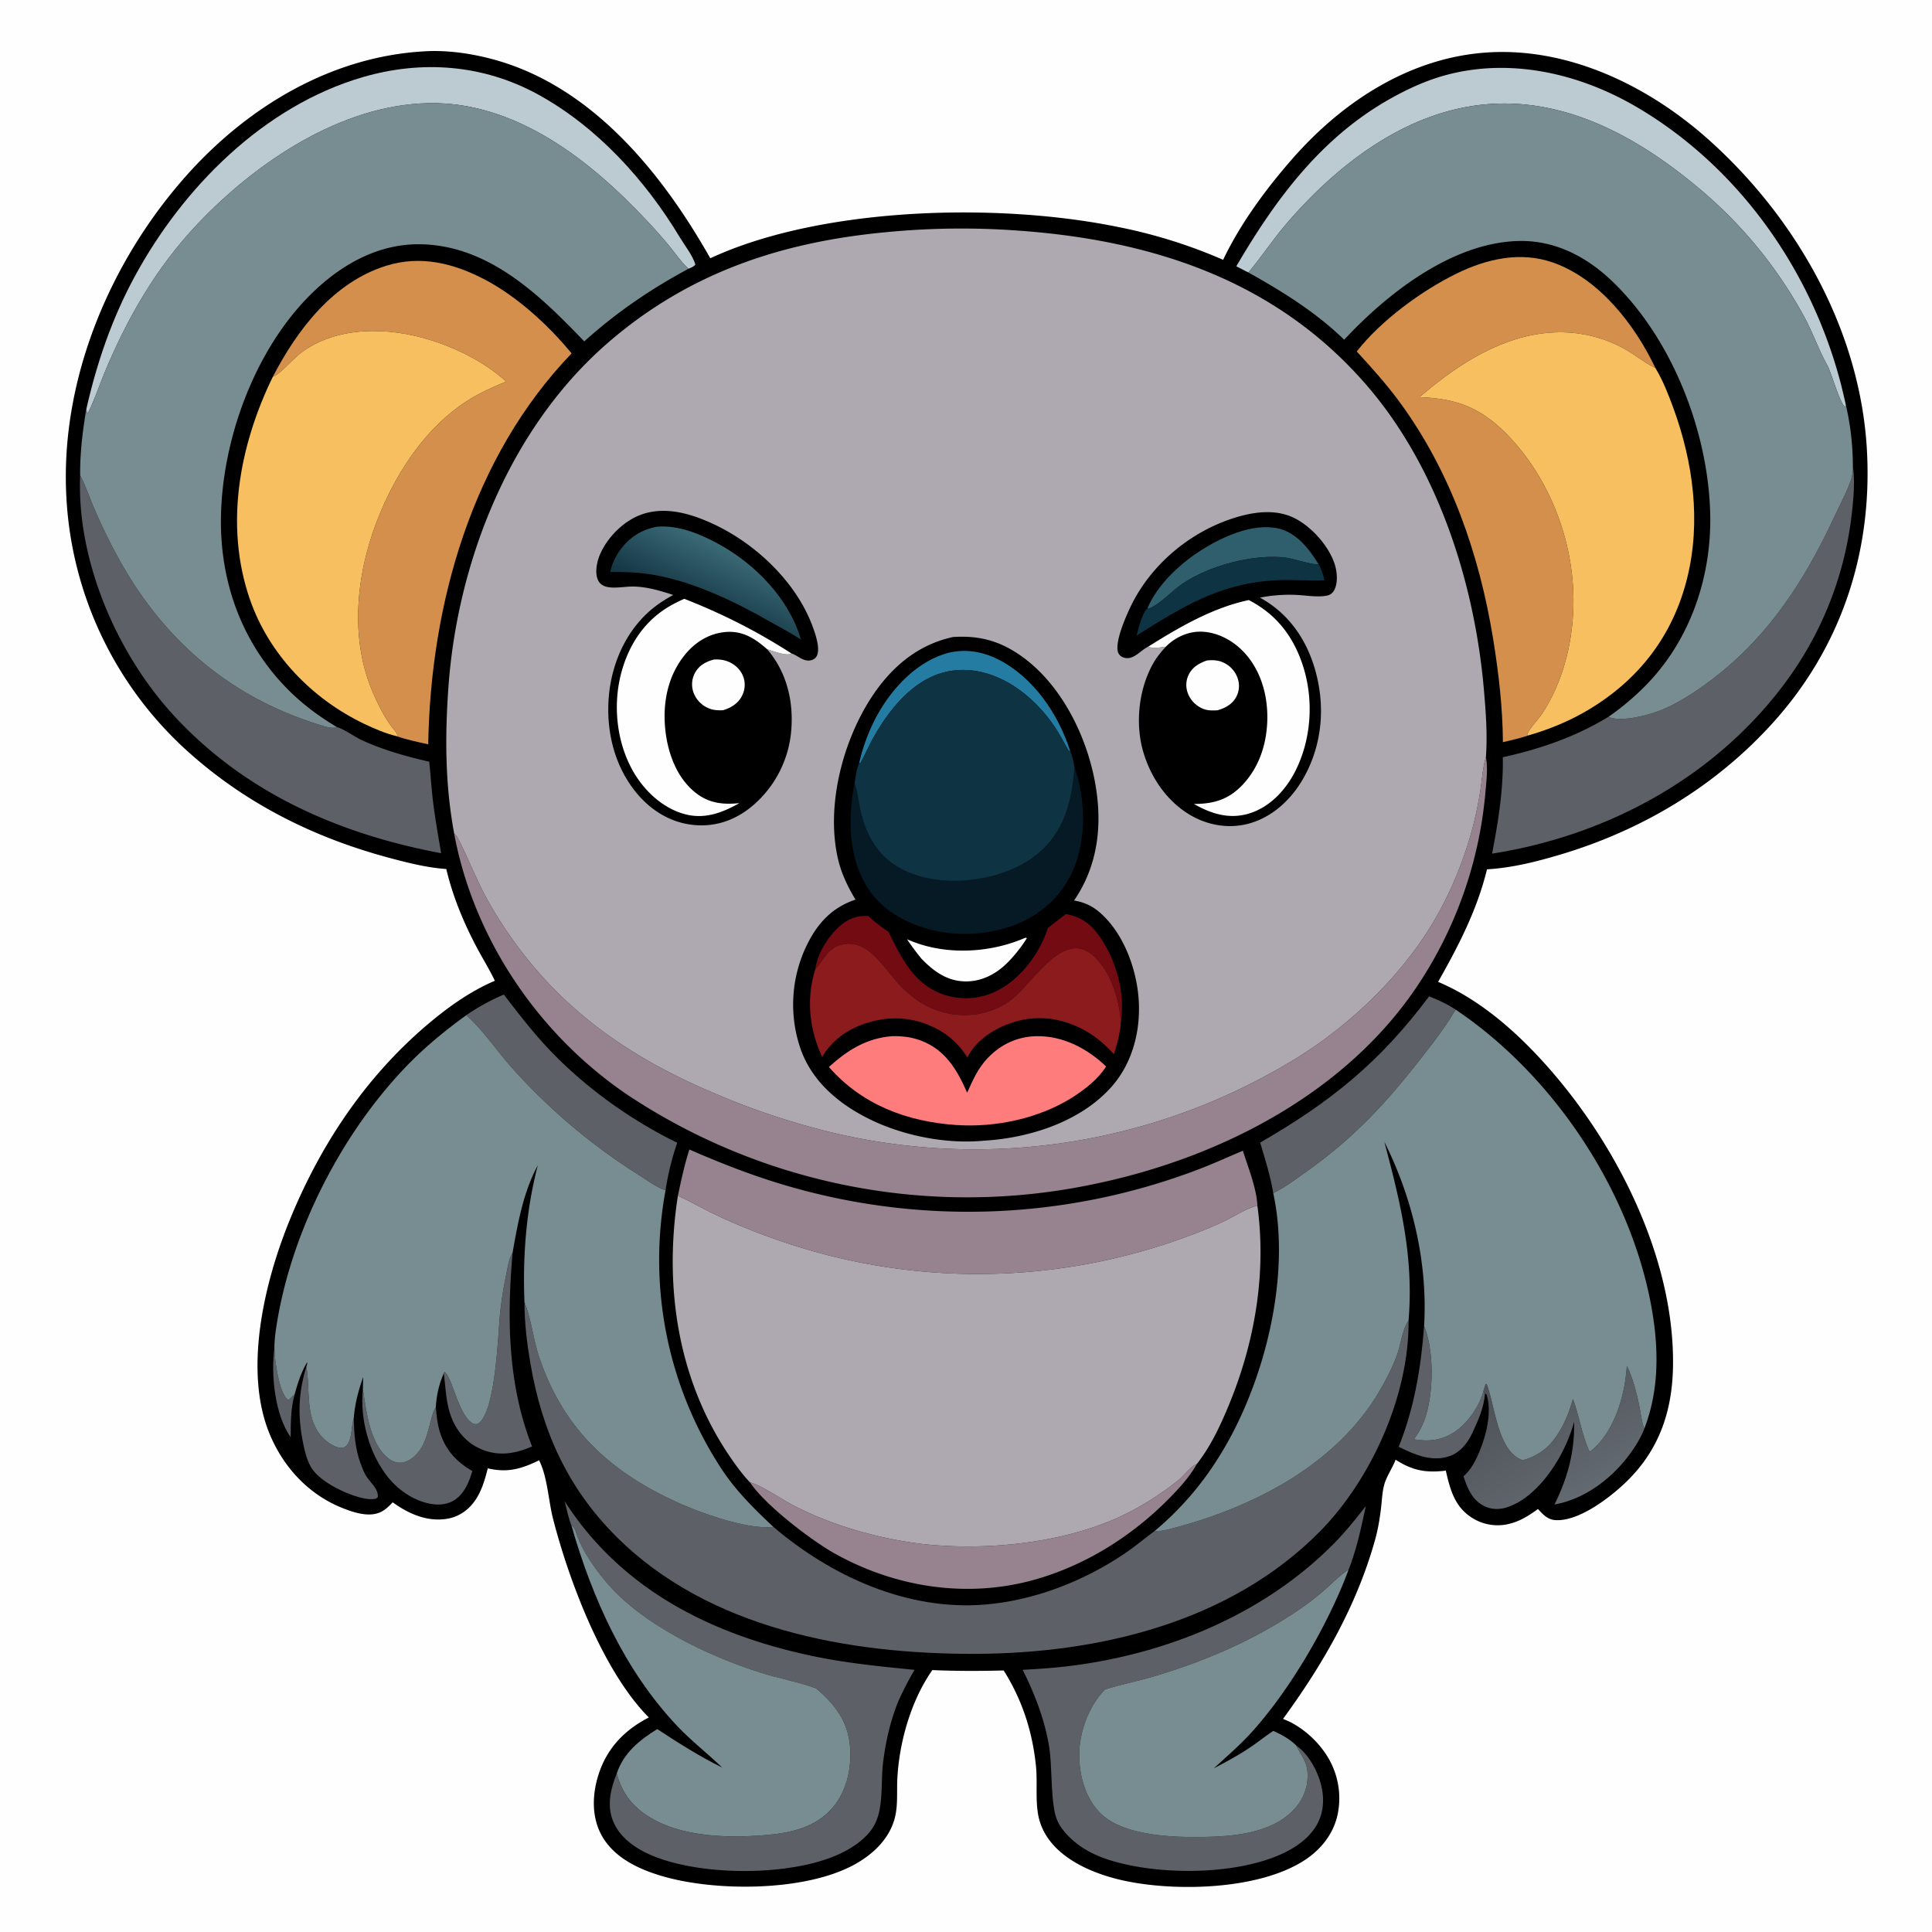
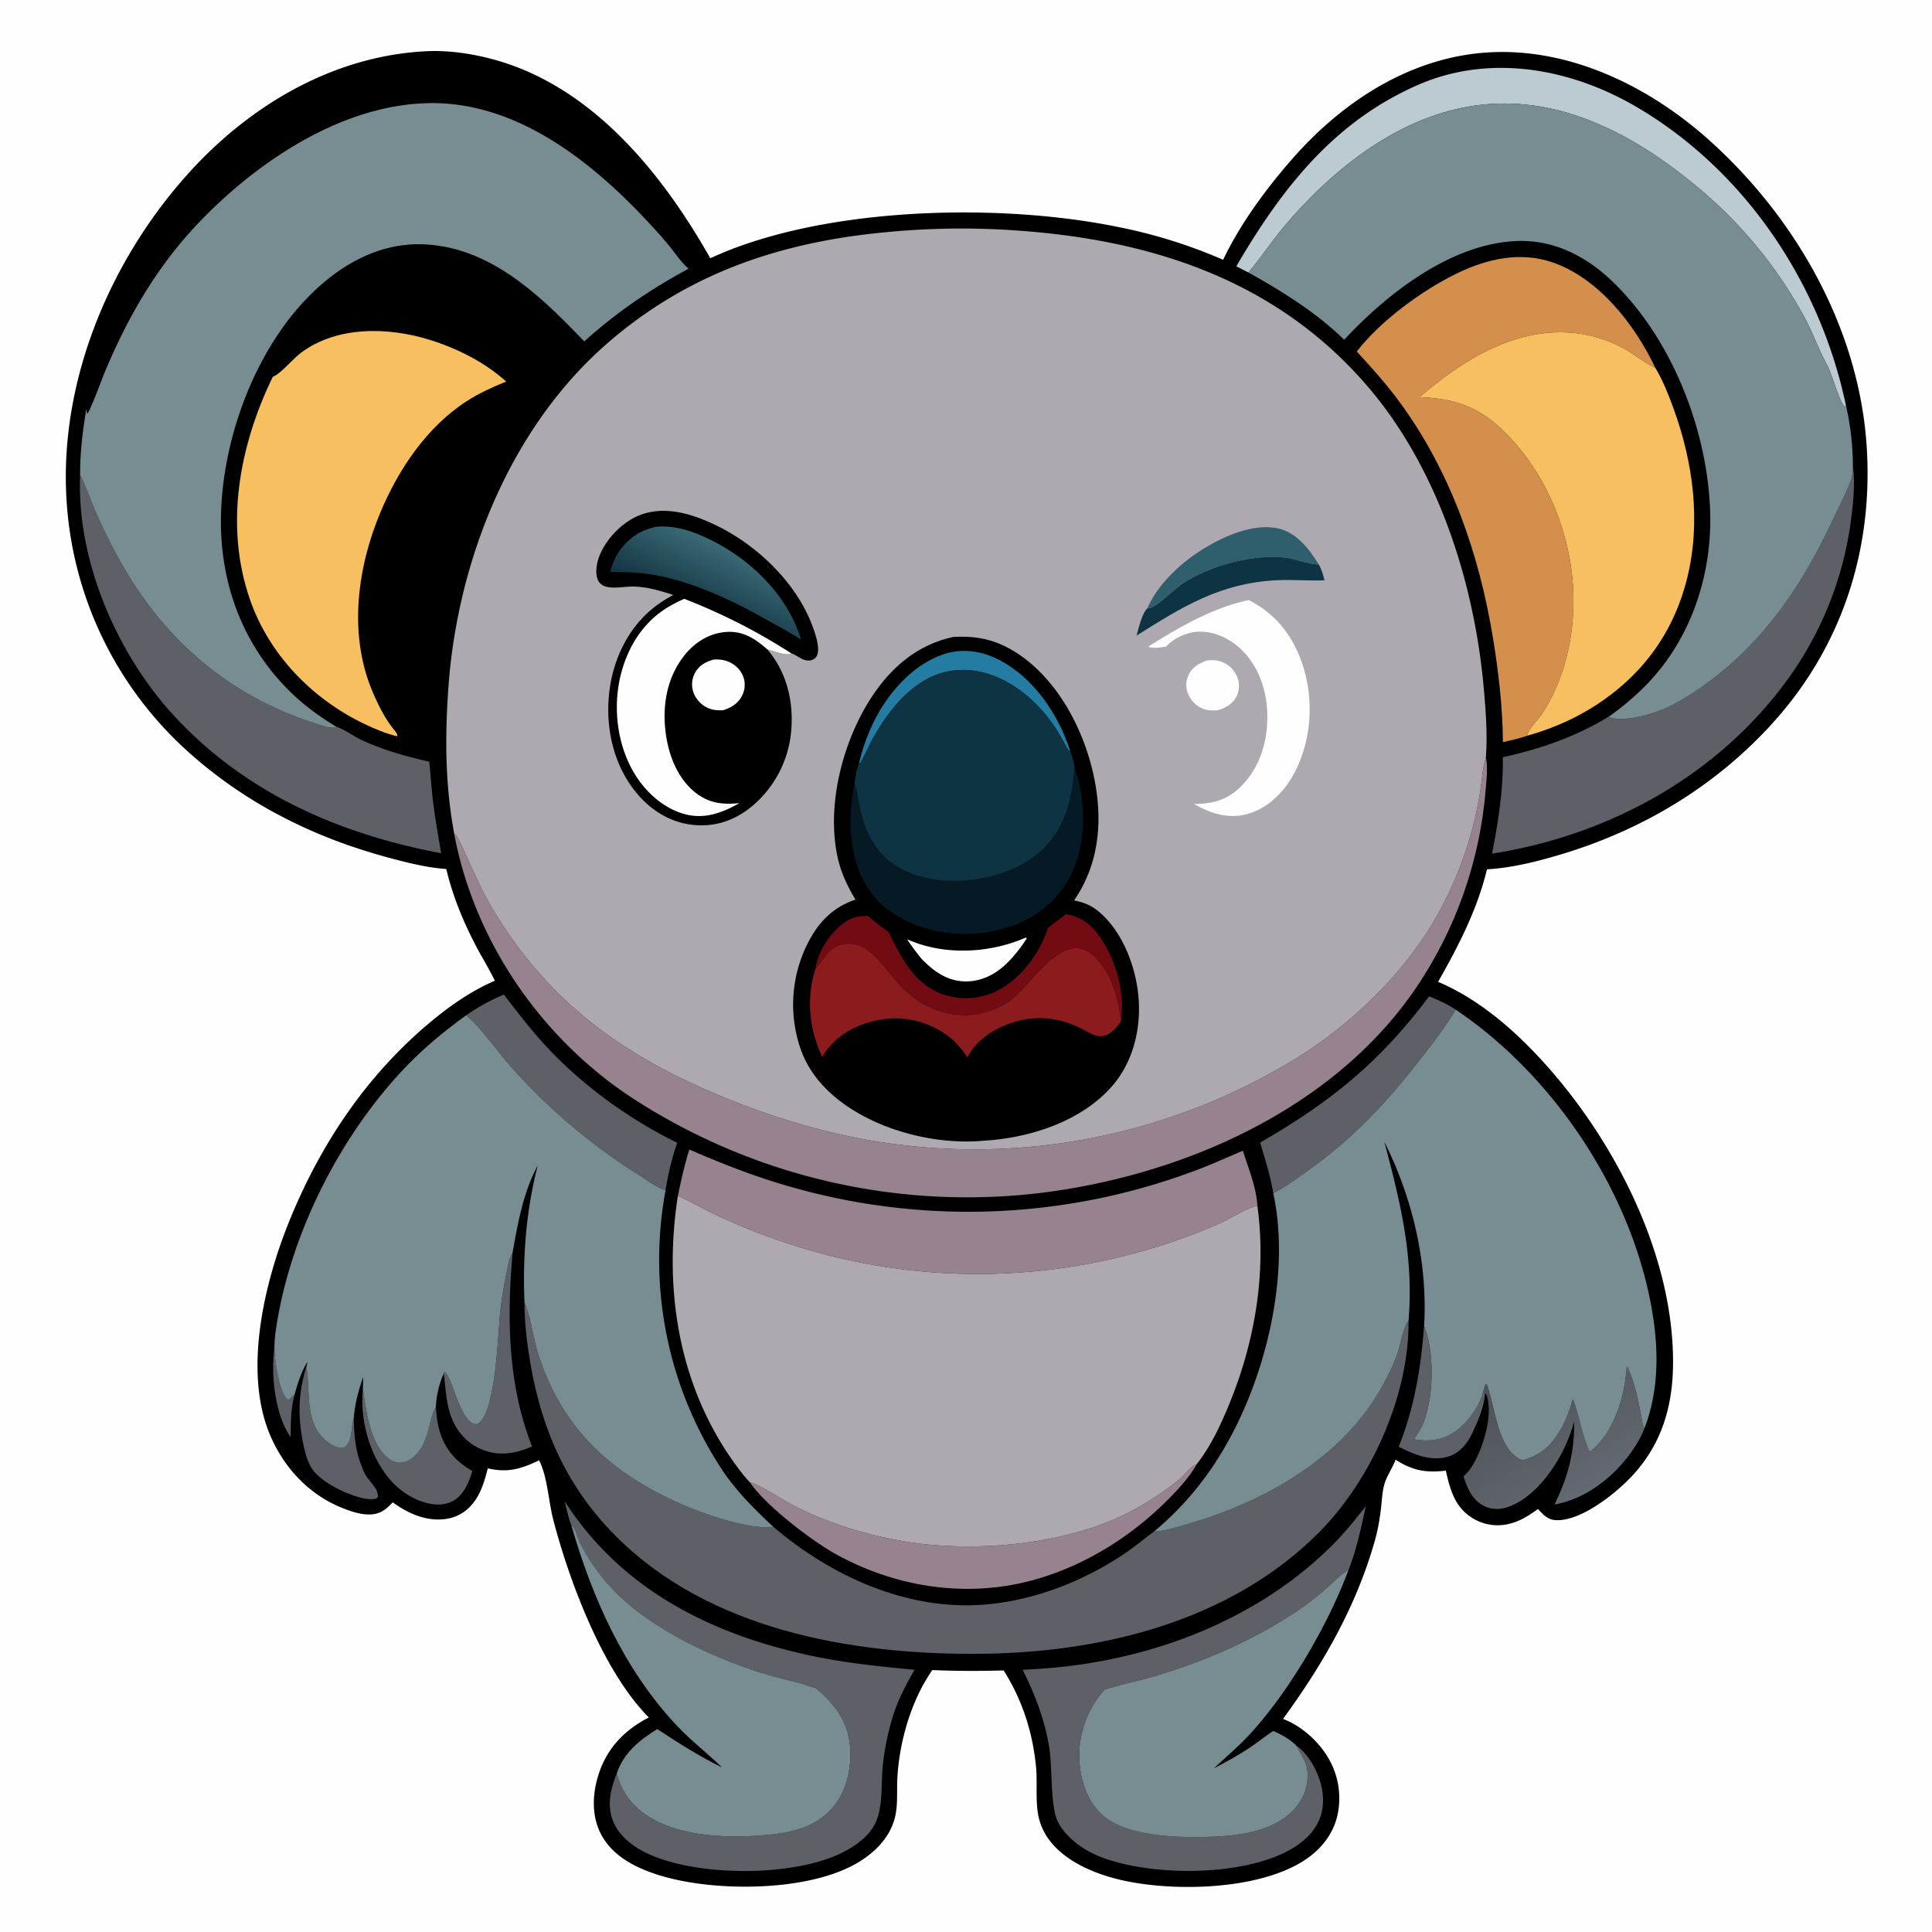
<svg xmlns="http://www.w3.org/2000/svg" version="1.1" style="display: block;" viewBox="0 0 2048 2048" width="1024" height="1024">
  <defs>
    <linearGradient id="Gradient1" gradientUnits="userSpaceOnUse" x1="1610.6" y1="1465.72" x2="1680.58" y2="1580.42">
      <stop class="stop0" offset="0" stop-opacity="1" stop-color="rgb(79,82,89)" />
      <stop class="stop1" offset="1" stop-opacity="1" stop-color="rgb(99,105,112)" />
    </linearGradient>
    <linearGradient id="Gradient2" gradientUnits="userSpaceOnUse" x1="741.301" y1="648.421" x2="772.64" y2="583.302">
      <stop class="stop0" offset="0" stop-opacity="1" stop-color="rgb(20,53,68)" />
      <stop class="stop1" offset="1" stop-opacity="1" stop-color="rgb(58,105,117)" />
    </linearGradient>
  </defs>
  <path transform="translate(0,0)" fill="rgb(254,254,254)" d="M 0 0 L 2048 0 L 2048 2048 L 0 2048 L 0 0 z" />
  <path transform="translate(0,0)" fill="rgb(0,0,0)" d="M 449.573 54.428 C 474.151 52.889 500.119 56.7 523.787 63.206 C 627.959 91.845 701.959 183.637 752.931 273.752 A 425.348 425.348 0 0 1 769.076 266.748 C 886.573 219.093 1062.48 215.415 1185.36 240.634 A 540.91 540.91 0 0 1 1296.56 275.412 C 1314.85 236.996 1342.41 199.689 1370.42 167.806 C 1423.62 107.261 1495.48 60.474 1577.78 55.547 C 1663.78 50.399 1747.41 91.273 1810.37 147.312 C 1903.94 230.593 1971.84 349.96 1978.99 476.727 C 1985.05 584.015 1952.39 685.03 1879.97 765.504 C 1818.71 833.569 1740.16 880.455 1652.54 906.333 C 1627.82 913.633 1602.07 920.065 1576.27 921.503 C 1565.96 964.22 1545.97 1002.91 1524.44 1040.81 C 1562.13 1056.66 1596.05 1084.12 1624.37 1113.35 C 1706.71 1198.34 1775.49 1327.83 1773.45 1448.62 C 1772.64 1496.78 1758.34 1537.9 1723.12 1571.58 C 1706.37 1587.61 1673.71 1612.8 1648.98 1611.4 C 1640.49 1610.92 1635.69 1605.45 1630.3 1599.62 C 1620.69 1606.61 1611.17 1612.69 1599.45 1615.43 A 50.54 50.54 0 0 1 1560.28 1608.85 C 1541.95 1597.19 1537.06 1578.64 1532.64 1558.93 C 1511.66 1561.46 1497.46 1558.97 1479.39 1547.35 C 1476.02 1556.41 1469.87 1564.64 1467.34 1573.86 C 1465.24 1581.49 1464.94 1590.07 1464.03 1597.93 C 1462.7 1609.44 1460.77 1621.08 1457.65 1632.25 C 1438.16 1701.99 1402.65 1763.85 1360.1 1822.04 L 1368.05 1825.59 A 102.602 102.602 0 0 1 1405.86 1859.98 A 84.266 84.266 0 0 1 1417.93 1923.48 C 1413.42 1944.37 1400.01 1960.9 1382.26 1972.31 C 1333.84 2003.46 1245.09 2005.55 1189.98 1993.24 C 1153.06 1985 1107.21 1964.56 1100.29 1922.54 C 1097.58 1906.06 1099.86 1888.64 1098.14 1871.88 C 1094.38 1835.3 1083.55 1801.88 1063.93 1770.75 C 1038.6 1771.41 1013.67 1771.47 988.339 1770.35 C 965.808 1802.36 953.151 1846.81 951.21 1885.55 C 950.487 1899.98 952.14 1914.95 948.023 1928.97 C 941.642 1950.69 924.155 1966.62 904.745 1977.05 C 852.185 2005.3 756.683 2005.48 699.785 1988.12 C 675.096 1980.58 649.666 1968.26 637.156 1944.43 C 627.012 1925.1 627.881 1901.98 634.306 1881.59 C 643.191 1853.4 661.849 1833.91 687.775 1820.6 C 639.248 1771.73 603.276 1676.02 586.326 1610.28 C 581.33 1590.91 580.382 1565.37 571.45 1547.99 C 552.5 1557.13 538.113 1561.44 517.069 1556.5 C 513.97 1568.6 510.658 1580.51 503.411 1590.86 C 496.233 1601.12 485.967 1608.1 473.506 1610.04 C 452.403 1613.32 432.973 1604.58 416.29 1592.51 C 412.288 1596.75 408.415 1600.67 402.994 1603.1 C 390.693 1608.6 374.424 1603.17 362.582 1598.4 C 327.455 1584.28 301.054 1555.97 286.358 1521.37 C 257.887 1454.35 279.766 1361.27 306.033 1295.98 C 338.483 1215.34 386.577 1142.48 453.188 1086.03 C 474.75 1067.76 498.474 1050.77 524.58 1039.65 C 518.679 1027.29 511.299 1015.54 504.905 1003.41 C 491.322 977.645 479.74 949.59 473.081 921.181 C 452.598 919.865 430.633 914.219 410.84 908.863 C 333.266 887.871 262.287 852.681 201.957 799.148 A 390.321 390.321 0 0 1 70.405 527.866 C 63.316 403.65 116.041 277.41 198.114 185.544 C 262.913 113.012 350.985 60.069 449.573 54.428 z" />
  <path transform="translate(0,0)" fill="rgb(93,96,103)" d="M 308.114 1523.41 C 291.459 1500.33 287.003 1456.92 290.877 1429.49 C 291.053 1441.32 295.681 1475.21 304.206 1482.86 C 304.681 1483.29 305.314 1483.5 305.868 1483.82 C 308.59 1482.22 309.166 1480.28 312.178 1478.64 C 308.116 1493.67 308.226 1507.97 308.114 1523.41 z" />
  <path transform="translate(0,0)" fill="rgb(93,96,103)" d="M 1509.59 1405.83 C 1520.89 1433.11 1519.92 1481.75 1508.5 1508.98 C 1505.99 1514.95 1502.5 1520.25 1498.93 1525.63 C 1514.68 1528.64 1529.59 1526.59 1542.89 1517.24 C 1556.16 1507.92 1568.32 1490.62 1572.39 1474.91 L 1574.07 1477.33 C 1573.42 1491.18 1566.5 1506.83 1560.64 1519.22 C 1555.55 1530 1547.84 1539.75 1536.19 1543.69 C 1517.69 1549.95 1499.05 1541.87 1482.71 1533.65 C 1499.12 1492.77 1506.39 1449.55 1509.59 1405.83 z" />
  <path transform="translate(0,0)" fill="rgb(93,96,103)" d="M 374.971 1503.66 C 375.416 1519.61 376.443 1535.53 381.998 1550.63 C 383.575 1554.93 385.28 1559.6 387.526 1563.59 C 391.829 1571.23 401.139 1577.53 400.583 1586.99 L 398.608 1588.65 C 392.587 1589.89 386.364 1588.77 380.501 1587.13 C 364.242 1582.58 337.655 1569.87 329.235 1554.49 C 324.809 1546.4 322.644 1536.78 320.917 1527.8 C 315.511 1499.66 316.421 1476.15 324.724 1448.8 C 324.781 1449.1 324.843 1449.41 324.896 1449.71 C 329.335 1475.53 322.001 1509.53 347.412 1528.6 C 351.247 1531.47 357.612 1535.29 362.636 1534.69 C 365.328 1534.37 367.09 1533.02 368.566 1530.84 C 373.297 1523.83 372.307 1511.81 374.971 1503.66 z" />
  <path transform="translate(0,0)" fill="rgb(93,96,103)" d="M 500.705 1559.32 C 497.661 1569.73 493.361 1580.73 484.836 1587.89 C 477.877 1593.73 469.175 1595.6 460.268 1594.66 C 441.186 1592.63 423.154 1580.69 411.34 1565.99 C 391.406 1541.18 381.282 1504.19 384.699 1472.68 C 388.312 1495.96 392.081 1531.69 412.885 1546.82 C 417.119 1549.9 422.058 1551.24 427.232 1550.2 C 435.565 1548.53 442.559 1541.45 446.832 1534.45 C 454.514 1521.85 456.605 1499.71 461.988 1491.75 C 462.738 1500.15 463.533 1508.46 465.86 1516.6 C 471.388 1535.94 483.382 1549.55 500.705 1559.32 z" />
  <path transform="translate(0,0)" fill="rgb(93,96,103)" d="M 543.359 1327.95 C 537.298 1397.14 538.188 1467.77 564.009 1533.33 C 546.538 1540.81 529.766 1543.94 511.512 1536.79 C 496.461 1530.89 485.45 1519.09 479.276 1504.35 C 472.586 1488.38 472.754 1472.62 470.373 1455.9 C 470.45 1455.29 470.926 1454.8 471.237 1454.27 C 479.076 1459.51 485.499 1497.42 499.524 1507.9 C 501.666 1509.5 503.456 1509.82 506.098 1509.53 C 525.476 1499.36 527.833 1414.36 530.086 1392.34 A 411.434 411.434 0 0 1 536.887 1349.79 C 538.393 1342.55 539.427 1334.31 543.359 1327.95 z" />
  <path transform="translate(0,0)" fill="url(#Gradient1)" d="M 1724.56 1447.9 C 1731.54 1462.29 1735.27 1478.17 1738.4 1493.79 C 1739.73 1500.47 1740.37 1508.23 1743.02 1514.47 C 1739.85 1522.78 1735.21 1530.73 1730.12 1538 C 1710.76 1565.66 1681.46 1588.83 1647.81 1594.84 C 1661.82 1566.42 1669.35 1538.96 1668.6 1507.06 C 1666.2 1516.28 1662.66 1525.42 1658.62 1534.04 C 1647.02 1558.76 1625.09 1588.51 1598.08 1597.61 C 1589.74 1600.43 1580.99 1600.39 1573.06 1596.35 C 1560.48 1589.94 1555.47 1577.52 1551.37 1564.9 C 1557.29 1559.81 1561.12 1553.75 1564.56 1546.84 C 1573.86 1528.15 1582.59 1498.63 1575.66 1477.98 L 1574.07 1477.33 L 1572.39 1474.91 L 1574.7 1467.42 L 1575.8 1466.9 C 1584.75 1489.69 1587.32 1536.36 1612.09 1547.06 A 82.112 82.112 0 0 0 1614.08 1547.88 C 1633.07 1542.75 1644.42 1532.4 1654.14 1515.61 C 1660.14 1505.25 1664.14 1494.4 1667.36 1482.91 C 1674.21 1501.3 1676.81 1521.31 1685.09 1539.1 C 1707.86 1521.96 1719.4 1488.71 1723.11 1461.51 A 342.914 342.914 0 0 0 1724.56 1447.9 z" />
  <path transform="translate(0,0)" fill="rgb(93,96,103)" d="M 1514.93 1056.16 C 1524.81 1060.17 1534.13 1064.29 1543 1070.23 C 1531.79 1089.37 1517.75 1107.31 1504.07 1124.73 C 1466.34 1172.81 1433.14 1207.81 1383.07 1243.29 C 1372.43 1250.83 1361.41 1259.01 1349.68 1264.74 C 1346.77 1246.53 1341.02 1228.83 1335.83 1211.17 C 1410.9 1167.95 1463 1125.63 1514.93 1056.16 z" />
  <path transform="translate(0,0)" fill="rgb(93,96,103)" d="M 494.216 1076.23 A 217.006 217.006 0 0 1 534.12 1054.29 C 548.7 1073.26 563.167 1092.17 579.479 1109.71 C 617.789 1150.89 667.385 1186.75 717.9 1211.37 A 281.355 281.355 0 0 0 705.521 1261.77 C 696.319 1258.84 686.206 1251.23 678.021 1246.06 A 630.874 630.874 0 0 1 542.934 1132.21 C 527.963 1115.59 510.325 1089.73 494.216 1076.23 z" />
  <path transform="translate(0,0)" fill="rgb(151,130,144)" d="M 795.046 1571.35 C 806.784 1574.35 829.25 1589.73 841.456 1596.04 A 372.272 372.272 0 0 0 907.068 1622.01 A 430.657 430.657 0 0 0 975.606 1636.43 C 1047.84 1644.88 1138.45 1635.33 1202.91 1599.87 A 327.005 327.005 0 0 0 1248.69 1569.47 C 1254.51 1564.82 1260.95 1555.78 1267.24 1552.59 C 1267.72 1552.35 1268.2 1552.14 1268.68 1551.91 C 1261.4 1565.04 1250.54 1576.98 1240.06 1587.67 C 1200.87 1627.67 1151.83 1658.77 1097.86 1674.2 C 1025.99 1694.74 949.444 1682.95 884.665 1646.69 C 860.035 1632.9 810.869 1595.38 795.046 1571.35 z" />
  <path transform="translate(0,0)" fill="rgb(188,202,209)" d="M 1310.53 282.302 C 1351.98 211.357 1400.27 146.097 1473.17 104.977 C 1492.48 94.084 1512.82 84.78 1534.32 79.162 C 1603.26 61.152 1675.82 78.484 1736.11 114.118 C 1844.1 177.94 1920.95 287.798 1951.83 408.6 A 734.538 734.538 0 0 1 1956.65 429.228 C 1956.53 430.42 1956.7 429.709 1955.79 431.246 C 1950.1 427.445 1941.56 395.393 1936.92 387.077 C 1928.09 371.237 1922.06 353.708 1913.5 337.625 A 469.353 469.353 0 0 0 1801.31 199.895 C 1737.78 146.477 1660.55 102.837 1574.61 110.644 C 1490.04 118.326 1417.54 174.536 1363.97 236.826 C 1349.85 253.238 1338.01 271.291 1324.19 287.827 L 1323.34 288.827 L 1310.53 282.302 z" />
-   <path transform="translate(0,0)" fill="rgb(188,202,209)" d="M 91.515 433.585 C 102.675 384.44 118.686 337.673 142.733 293.243 C 193.715 199.049 279.358 112.531 384.341 81.833 C 447.403 63.394 512.523 68.38 570.523 100.23 C 633.113 134.6 684.145 190.94 720.717 251.679 C 725.821 260.157 734.438 271.115 737.125 280.392 C 735.5 282.823 732.474 283.705 729.896 284.865 C 729.47 284.482 729.04 284.103 728.618 283.715 C 721.733 277.375 715.787 268.495 709.835 261.194 C 702.064 251.662 693.826 242.588 685.415 233.618 C 625.435 169.65 546.385 107.395 454.002 109.34 C 361.432 111.288 271.694 171.858 209.747 237.054 C 165.671 283.441 134.472 337.728 110.192 396.634 C 107.958 402.053 94.507 438.472 92.414 438.547 L 91.515 433.585 z" />
  <path transform="translate(0,0)" fill="rgb(93,96,103)" d="M 1447.8 1596.58 C 1442.9 1619.45 1438.18 1642.02 1429.6 1663.86 C 1429.31 1664.05 1429.02 1664.22 1428.74 1664.41 C 1420.11 1670.05 1412.48 1678.04 1404.74 1684.85 A 287.096 287.096 0 0 1 1375.06 1707.63 C 1327.71 1739.39 1276.84 1761.08 1222.3 1777.29 C 1205.5 1782.28 1188.03 1785.58 1171.38 1790.89 C 1153.98 1808.65 1143.81 1836.5 1144.03 1861.21 C 1144.22 1882.83 1150.82 1906.64 1166.61 1922.19 C 1191.75 1946.96 1246.92 1948.02 1280.81 1947.13 C 1311.61 1946.32 1348.71 1942.17 1371.2 1918.62 C 1381.29 1908.05 1386.56 1895 1386.11 1880.31 C 1385.71 1867.56 1379.25 1860.91 1374.03 1850.29 C 1382.26 1856.14 1388.57 1864.6 1393.23 1873.48 C 1401.51 1889.26 1405.59 1908.38 1399.77 1925.67 C 1393.84 1943.24 1378.78 1955.29 1362.73 1963.32 C 1312.61 1988.42 1226.19 1988.46 1173.59 1970.91 C 1159.96 1966.36 1147.16 1959.76 1136.46 1950.06 C 1130.11 1944.3 1124 1937.37 1120.61 1929.44 C 1113.48 1912.75 1115.62 1872.74 1112.12 1851.42 C 1107.48 1823.14 1096.85 1795.61 1084.07 1770.09 C 1100.49 1769.19 1116.84 1768.11 1133.17 1766.11 C 1237.09 1753.39 1340.22 1711.17 1414.42 1635.82 C 1426.51 1623.54 1437.2 1610.14 1447.8 1596.58 z" />
  <path transform="translate(0,0)" fill="rgb(93,96,103)" d="M 598.603 1591.43 C 657.998 1684.01 751.971 1731.61 856.985 1754.52 C 894.57 1762.72 931.288 1766.37 969.481 1770.11 A 327.757 327.757 0 0 0 951.638 1804.9 C 943.567 1825.37 938.717 1846.93 936.058 1868.75 C 933.604 1888.89 936.713 1914.99 927.559 1933.28 C 919.896 1948.59 902.74 1959.65 887.556 1966.32 C 836.344 1988.81 745.83 1988.63 693.903 1968.05 C 676.078 1960.98 657.954 1949.5 650.181 1931.15 C 642.953 1914.08 647.292 1896.43 653.759 1880 C 657.69 1895.07 664.932 1907.56 676.793 1917.71 C 711.046 1947.03 766.705 1948.81 809.535 1945.43 C 837.063 1943.25 864.525 1937.8 883.098 1915.6 C 898.017 1897.77 903.062 1873.1 900.975 1850.34 C 898.562 1824.04 884.518 1806.1 864.927 1789.63 C 846.102 1782.83 825.926 1779.3 806.776 1773.25 C 750.175 1755.36 679.117 1721.62 641.178 1675.33 C 630.168 1661.9 618.519 1645.57 612.3 1629.27 C 610.48 1624.5 610.207 1619.95 605.7 1617 C 602.522 1608.78 600.777 1599.97 598.603 1591.43 z" />
  <path transform="translate(0,0)" fill="rgb(93,96,103)" d="M 84.965 503.991 L 85.373 504.747 C 90.841 515.127 94.758 526.781 99.329 537.627 A 594.955 594.955 0 0 0 120.662 582.577 C 167.701 672.85 238.55 736.776 336.513 767.629 C 341.95 769.342 351.584 773.144 356.955 770.622 C 366.119 773.56 375.525 780.966 384.475 785.028 C 407.125 795.309 430.842 801.867 455.002 807.456 C 456.465 821.106 457.244 834.82 458.882 848.454 C 461.135 867.198 464.458 885.833 467.623 904.441 C 359.257 884.043 259.875 840.594 184.158 758.348 C 123.813 692.799 81.202 594.124 84.965 503.991 z" />
  <path transform="translate(0,0)" fill="rgb(93,96,103)" d="M 1964.12 493.635 C 1966.4 510.498 1964.88 528.245 1962.91 545.095 A 369.479 369.479 0 0 1 1888.74 728.565 C 1814.32 825.969 1701.92 886.033 1581.66 904.907 C 1588.07 871.896 1593.73 836.413 1593.04 802.728 C 1632.76 793.901 1670.31 781.059 1705.18 759.756 C 1706.17 760.341 1706.27 760.467 1707.55 760.831 C 1723.26 765.271 1752.91 756.832 1767.55 749.881 C 1785.15 741.517 1801.59 730.39 1817.02 718.511 C 1875.09 673.781 1912.9 615.244 1943.61 549.581 C 1949.83 536.28 1956.84 523.246 1961.92 509.451 C 1963.93 503.985 1964.08 499.372 1964.12 493.635 z" />
  <path transform="translate(0,0)" fill="rgb(151,130,144)" d="M 730.767 1218.53 C 765.157 1233.51 799.812 1247.1 835.918 1257.46 A 684.503 684.503 0 0 0 1274.81 1237.89 C 1289.22 1232.25 1303.24 1225.76 1317.53 1219.86 C 1323.2 1238 1331.95 1259.2 1332.89 1278.09 C 1321.51 1280.77 1308.43 1289.36 1297.83 1294.47 C 1287.21 1299.59 1276.11 1304.05 1265.11 1308.3 A 640.91 640.91 0 0 1 818.251 1312.27 A 589.827 589.827 0 0 1 754.921 1285.91 C 742.718 1280.01 730.979 1273.07 718.583 1267.59 C 722.077 1251.09 725.627 1234.62 730.767 1218.53 z" />
  <path transform="translate(0,0)" fill="rgb(120,141,145)" d="M 605.7 1617 C 610.207 1619.95 610.48 1624.5 612.3 1629.27 C 618.519 1645.57 630.168 1661.9 641.178 1675.33 C 679.117 1721.62 750.175 1755.36 806.776 1773.25 C 825.926 1779.3 846.102 1782.83 864.927 1789.63 C 884.518 1806.1 898.562 1824.04 900.975 1850.34 C 903.062 1873.1 898.017 1897.77 883.098 1915.6 C 864.525 1937.8 837.063 1943.25 809.535 1945.43 C 766.705 1948.81 711.046 1947.03 676.793 1917.71 C 664.932 1907.56 657.69 1895.07 653.759 1880 C 661.172 1857.98 677.619 1844.75 696.736 1832.9 C 718.693 1847.38 741.901 1862.07 765.517 1873.67 C 749.924 1858.58 732.902 1845.54 717.902 1829.68 C 662.101 1770.67 627.885 1694.34 605.7 1617 z" />
  <path transform="translate(0,0)" fill="rgb(120,141,145)" d="M 1171.38 1790.89 C 1188.03 1785.58 1205.5 1782.28 1222.3 1777.29 C 1276.84 1761.08 1327.71 1739.39 1375.06 1707.63 A 287.096 287.096 0 0 0 1404.74 1684.85 C 1412.48 1678.04 1420.11 1670.05 1428.74 1664.41 C 1429.02 1664.22 1429.31 1664.05 1429.6 1663.86 C 1408.33 1721.38 1367.61 1791.36 1326.48 1836.59 C 1314.06 1850.25 1300.27 1862 1286.73 1874.48 C 1299.91 1867.63 1312.84 1860.61 1325.19 1852.32 C 1333.51 1846.73 1341.36 1840.36 1349.71 1834.85 C 1358.39 1838.68 1367.25 1843.52 1374.03 1850.29 C 1379.25 1860.91 1385.71 1867.56 1386.11 1880.31 C 1386.56 1895 1381.29 1908.05 1371.2 1918.62 C 1348.71 1942.17 1311.61 1946.32 1280.81 1947.13 C 1246.92 1948.02 1191.75 1946.96 1166.61 1922.19 C 1150.82 1906.64 1144.22 1882.83 1144.03 1861.21 C 1143.81 1836.5 1153.98 1808.65 1171.38 1790.89 z" />
-   <path transform="translate(0,0)" fill="rgb(211,143,75)" d="M 289.163 399.469 C 315.231 349.237 353.168 299.403 409.213 281.757 C 445.98 270.181 481.549 279.165 514.758 296.781 C 548.828 314.852 581.407 344.824 605.943 374.605 C 500.435 484.236 456.473 639.994 453.937 789.019 C 442.882 786.523 431.506 784.259 420.806 780.488 L 421.309 779.21 C 420.556 777.406 419.913 776.183 418.62 774.685 C 408.414 762.862 399.965 745.468 394.061 731.126 C 369.434 671.311 378.814 601.247 403.366 542.849 C 422.584 497.137 452.653 452.389 494.848 425.177 C 508.058 416.658 522.041 410.399 536.53 404.465 C 514.117 384.069 484.564 369.272 455.761 360.316 C 411.896 346.676 357.996 345.193 319.34 373.717 C 310.819 380.004 298.501 395.003 290.639 398.798 C 290.152 399.033 289.655 399.245 289.163 399.469 z" />
  <path transform="translate(0,0)" fill="rgb(151,130,144)" d="M 1575.12 802.619 C 1577.49 814.447 1575.49 829.572 1574.45 841.645 A 437.562 437.562 0 0 1 1503.36 1043.77 C 1425.88 1160.43 1289.85 1229.04 1155.75 1255.98 A 650.786 650.786 0 0 1 667.326 1162.02 C 572.993 1098.99 503.361 997.817 481.871 885.956 A 85.463 85.463 0 0 1 481.505 883.856 C 483.286 885.04 484.401 886.48 485.367 888.366 C 497.155 911.389 506.009 935.428 519.031 957.982 C 576.102 1056.83 655.419 1116.4 759.643 1159.93 A 771.354 771.354 0 0 0 863.576 1195.82 A 649.853 649.853 0 0 0 1362.66 1128.64 C 1421.15 1094.94 1477.03 1043.96 1513.49 986.941 C 1532.63 957.008 1547.75 922.698 1557.88 888.64 C 1562.85 871.902 1566.64 854.46 1569.34 837.21 C 1571 826.628 1571.68 814.644 1574.58 804.444 C 1574.76 803.834 1574.94 803.227 1575.12 802.619 z" />
  <path transform="translate(0,0)" fill="rgb(211,143,75)" d="M 1438.21 372.592 C 1463.89 339.656 1507.05 308.094 1544.15 289.93 C 1576.06 274.303 1611.8 266.209 1646.28 278.315 C 1695.38 295.558 1733.12 344.439 1754.74 389.983 L 1753.16 389.226 C 1742.11 383.797 1731.99 375.254 1721.06 369.276 C 1684.78 349.439 1643.45 347.549 1604.45 360.312 C 1566.44 372.75 1534.8 395.517 1504.61 420.969 C 1546.27 422.463 1572.21 433.342 1601.08 464.265 C 1645.7 512.065 1670.27 580.702 1667.78 645.851 C 1666.3 684.464 1656.24 723.371 1635.1 756.024 C 1631.34 761.834 1619.89 773.612 1618.88 778.975 L 1619.75 779.684 C 1611.13 782.702 1602.01 784.575 1593.14 786.756 C 1592.96 750.585 1588.6 713.191 1582.82 677.512 C 1568.26 587.701 1537.67 499.566 1483.38 425.825 C 1469.5 406.981 1454.06 389.782 1438.21 372.592 z" />
  <path transform="translate(0,0)" fill="rgb(247,191,96)" d="M 1504.61 420.969 C 1534.8 395.517 1566.44 372.75 1604.45 360.312 C 1643.45 347.549 1684.78 349.439 1721.06 369.276 C 1731.99 375.254 1742.11 383.797 1753.16 389.226 L 1754.74 389.983 C 1762.76 403.24 1768.72 418.488 1774.02 433.036 C 1794.79 489.997 1803.21 552.628 1788.63 612.209 C 1773.66 673.337 1737.61 720.273 1683.79 752.441 C 1664.05 764.244 1641.9 773.38 1619.75 779.684 L 1618.88 778.975 C 1619.89 773.612 1631.34 761.834 1635.1 756.024 C 1656.24 723.371 1666.3 684.464 1667.78 645.851 C 1670.27 580.702 1645.7 512.065 1601.08 464.265 C 1572.21 433.342 1546.27 422.463 1504.61 420.969 z" />
  <path transform="translate(0,0)" fill="rgb(247,191,96)" d="M 289.163 399.469 C 289.655 399.245 290.152 399.033 290.639 398.798 C 298.501 395.003 310.819 380.004 319.34 373.717 C 357.996 345.193 411.896 346.676 455.761 360.316 C 484.564 369.272 514.117 384.069 536.53 404.465 C 522.041 410.399 508.058 416.658 494.848 425.177 C 452.653 452.389 422.584 497.137 403.366 542.849 C 378.814 601.247 369.434 671.311 394.061 731.126 C 399.965 745.468 408.414 762.862 418.62 774.685 C 419.913 776.183 420.556 777.406 421.309 779.21 L 420.806 780.488 C 408.792 777.569 396.794 772.466 385.679 767.122 C 330.462 740.574 284.908 693.424 264.826 635.117 C 237.837 556.759 253.806 472.131 289.163 399.469 z" />
  <path transform="translate(0,0)" fill="rgb(93,96,103)" d="M 555.972 1380.5 C 556.114 1380.86 556.26 1381.21 556.397 1381.56 C 563.327 1399.54 565.312 1419.84 571.494 1438.35 C 596.782 1514.05 645.997 1559.82 717.598 1592.35 C 743.455 1604.1 792.485 1621.69 819.859 1618.61 C 881.206 1670.88 961.699 1707.64 1043.87 1700.92 C 1096.38 1696.63 1148.54 1676.22 1192.09 1646.9 C 1203.27 1639.37 1213.4 1630.72 1224.21 1622.73 C 1230.2 1623.65 1238.03 1621.38 1243.87 1619.85 C 1330.03 1597.3 1418.82 1551.43 1464.12 1471.43 C 1470.82 1459.61 1477.29 1446.83 1481.65 1433.93 C 1484.87 1424.43 1486.82 1409.94 1492.05 1401.51 C 1492.39 1400.96 1492.76 1400.43 1493.11 1399.88 C 1493.12 1400.32 1493.14 1400.76 1493.14 1401.2 C 1493.5 1479.74 1453.35 1568.73 1398.76 1623.83 C 1303.78 1719.7 1164.81 1752.75 1033.79 1753.15 C 899.994 1753.55 751.208 1726.96 652.847 1628.4 C 601.411 1576.86 574.395 1516.4 562.244 1445.22 C 558.613 1423.95 555.923 1402.11 555.972 1380.5 z" />
  <path transform="translate(0,0)" fill="rgb(120,141,145)" d="M 91.515 433.585 L 92.414 438.547 C 94.507 438.472 107.958 402.053 110.192 396.634 C 134.472 337.728 165.671 283.441 209.747 237.054 C 271.694 171.858 361.432 111.288 454.002 109.34 C 546.385 107.395 625.435 169.65 685.415 233.618 C 693.826 242.588 702.064 251.662 709.835 261.194 C 715.787 268.495 721.733 277.375 728.618 283.715 C 729.04 284.103 729.47 284.482 729.896 284.865 C 689.348 306.671 653.635 331.062 619.326 361.885 C 572.602 313.167 518.629 260.474 446.401 258.933 C 401.48 257.974 362.11 280.17 330.706 310.806 C 270.319 369.716 235.167 465.865 234.195 549.57 C 233.409 617.267 256.344 680.885 303.897 729.539 C 319.84 745.851 337.403 758.961 356.955 770.622 C 351.584 773.144 341.95 769.342 336.513 767.629 C 238.55 736.776 167.701 672.85 120.662 582.577 A 594.955 594.955 0 0 1 99.329 537.627 C 94.758 526.781 90.841 515.127 85.373 504.747 L 84.965 503.991 C 84.697 480.611 87.608 456.61 91.515 433.585 z" />
  <path transform="translate(0,0)" fill="rgb(120,141,145)" d="M 1323.34 288.827 L 1324.19 287.827 C 1338.01 271.291 1349.85 253.238 1363.97 236.826 C 1417.54 174.536 1490.04 118.326 1574.61 110.644 C 1660.55 102.837 1737.78 146.477 1801.31 199.895 A 469.353 469.353 0 0 1 1913.5 337.625 C 1922.06 353.708 1928.09 371.237 1936.92 387.077 C 1941.56 395.393 1950.1 427.445 1955.79 431.246 C 1956.7 429.709 1956.53 430.42 1956.65 429.228 C 1961.52 449.657 1964.07 472.57 1964.12 493.635 C 1964.08 499.372 1963.93 503.985 1961.92 509.451 C 1956.84 523.246 1949.83 536.28 1943.61 549.581 C 1912.9 615.244 1875.09 673.781 1817.02 718.511 C 1801.59 730.39 1785.15 741.517 1767.55 749.881 C 1752.91 756.832 1723.26 765.271 1707.55 760.831 C 1706.27 760.467 1706.17 760.341 1705.18 759.756 A 275.352 275.352 0 0 0 1746.36 724.684 C 1792.33 676.885 1814.39 610.677 1812.9 544.862 C 1810.9 457.021 1772.03 357.762 1707.96 297.15 C 1680.61 271.277 1647.03 254.24 1608.69 255.488 C 1538.82 257.764 1470.92 310.738 1424.91 360.114 C 1394.84 330.96 1359.72 309.131 1323.34 288.827 z" />
  <path transform="translate(0,0)" fill="rgb(120,141,145)" d="M 494.216 1076.23 C 510.325 1089.73 527.963 1115.59 542.934 1132.21 A 630.874 630.874 0 0 0 678.021 1246.06 C 686.206 1251.23 696.319 1258.84 705.521 1261.77 A 404.44 404.44 0 0 0 766.46 1559.58 C 781.576 1581.82 800.342 1600.31 819.859 1618.61 C 792.485 1621.69 743.455 1604.1 717.598 1592.35 C 645.997 1559.82 596.782 1514.05 571.494 1438.35 C 565.312 1419.84 563.327 1399.54 556.397 1381.56 C 556.26 1381.21 556.114 1380.86 555.972 1380.5 C 553.95 1332.01 557.782 1282.32 570.101 1235.28 C 554.74 1263.67 548.9 1296.48 543.359 1327.95 C 539.427 1334.31 538.393 1342.55 536.887 1349.79 A 411.434 411.434 0 0 0 530.086 1392.34 C 527.833 1414.36 525.476 1499.36 506.098 1509.53 C 503.456 1509.82 501.666 1509.5 499.524 1507.9 C 485.499 1497.42 479.076 1459.51 471.237 1454.27 C 470.926 1454.8 470.45 1455.29 470.373 1455.9 C 465.252 1467.74 462.748 1478.88 461.988 1491.75 C 456.605 1499.71 454.514 1521.85 446.832 1534.45 C 442.559 1541.45 435.565 1548.53 427.232 1550.2 C 422.058 1551.24 417.119 1549.9 412.885 1546.82 C 392.081 1531.69 388.312 1495.96 384.699 1472.68 C 384.789 1468.4 384.944 1464.12 384.903 1459.84 C 379.836 1474.4 376.169 1488.18 374.971 1503.66 C 372.307 1511.81 373.297 1523.83 368.566 1530.84 C 367.09 1533.02 365.328 1534.37 362.636 1534.69 C 357.612 1535.29 351.247 1531.47 347.412 1528.6 C 322.001 1509.53 329.335 1475.53 324.896 1449.71 C 324.843 1449.41 324.781 1449.1 324.724 1448.8 C 325.117 1447.37 325.99 1445.51 325.633 1444.09 C 319.328 1454.12 315.285 1467.23 312.178 1478.64 C 309.166 1480.28 308.59 1482.22 305.868 1483.82 C 305.314 1483.5 304.681 1483.29 304.206 1482.86 C 295.681 1475.21 291.053 1441.32 290.877 1429.49 C 290.825 1420.66 292.074 1411.63 293.485 1402.91 C 309.332 1304.96 361.81 1201.97 430.535 1130.56 C 450.102 1110.23 471.382 1092.74 494.216 1076.23 z" />
  <path transform="translate(0,0)" fill="rgb(120,141,145)" d="M 1543 1070.23 C 1645.07 1138.69 1725.48 1258.14 1749.36 1378.91 C 1758.27 1423.92 1759.9 1471.09 1743.02 1514.47 C 1740.37 1508.23 1739.73 1500.47 1738.4 1493.79 C 1735.27 1478.17 1731.54 1462.29 1724.56 1447.9 A 342.914 342.914 0 0 1 1723.11 1461.51 C 1719.4 1488.71 1707.86 1521.96 1685.09 1539.1 C 1676.81 1521.31 1674.21 1501.3 1667.36 1482.91 C 1664.14 1494.4 1660.14 1505.25 1654.14 1515.61 C 1644.42 1532.4 1633.07 1542.75 1614.08 1547.88 A 82.112 82.112 0 0 1 1612.09 1547.06 C 1587.32 1536.36 1584.75 1489.69 1575.8 1466.9 L 1574.7 1467.42 L 1572.39 1474.91 C 1568.32 1490.62 1556.16 1507.92 1542.89 1517.24 C 1529.59 1526.59 1514.68 1528.64 1498.93 1525.63 C 1502.5 1520.25 1505.99 1514.95 1508.5 1508.98 C 1519.92 1481.75 1520.89 1433.11 1509.59 1405.83 C 1513.62 1339.05 1497.44 1269.96 1467.45 1210.39 C 1484.54 1274.53 1498.83 1332.8 1493.11 1399.88 C 1492.76 1400.43 1492.39 1400.96 1492.05 1401.51 C 1486.82 1409.94 1484.87 1424.43 1481.65 1433.93 C 1477.29 1446.83 1470.82 1459.61 1464.12 1471.43 C 1418.82 1551.43 1330.03 1597.3 1243.87 1619.85 C 1238.03 1621.38 1230.2 1623.65 1224.21 1622.73 A 325.07 325.07 0 0 0 1290.49 1546.94 C 1339.42 1470.77 1369.24 1354.34 1349.68 1264.74 C 1361.41 1259.01 1372.43 1250.83 1383.07 1243.29 C 1433.14 1207.81 1466.34 1172.81 1504.07 1124.73 C 1517.75 1107.31 1531.79 1089.37 1543 1070.23 z" />
  <path transform="translate(0,0)" fill="rgb(174,169,176)" d="M 718.583 1267.59 C 730.979 1273.07 742.718 1280.01 754.921 1285.91 A 589.827 589.827 0 0 0 818.251 1312.27 A 640.91 640.91 0 0 0 1265.11 1308.3 C 1276.11 1304.05 1287.21 1299.59 1297.83 1294.47 C 1308.43 1289.36 1321.51 1280.77 1332.89 1278.09 C 1342.73 1350.31 1330 1423.59 1302.18 1490.54 C 1293.53 1511.34 1283.7 1532.31 1269.96 1550.28 A 73.945 73.945 0 0 1 1268.68 1551.91 C 1268.2 1552.14 1267.72 1552.35 1267.24 1552.59 C 1260.95 1555.78 1254.51 1564.82 1248.69 1569.47 A 327.005 327.005 0 0 1 1202.91 1599.87 C 1138.45 1635.33 1047.84 1644.88 975.606 1636.43 A 430.657 430.657 0 0 1 907.068 1622.01 A 372.272 372.272 0 0 1 841.456 1596.04 C 829.25 1589.73 806.784 1574.35 795.046 1571.35 C 789.498 1565.75 784.59 1559.26 779.94 1552.9 C 719.542 1470.18 703.118 1367.4 718.583 1267.59 z" />
  <path transform="translate(0,0)" fill="rgb(174,169,176)" d="M 481.505 883.856 C 471.818 832.035 471.605 781.153 475.332 728.656 C 484.881 594.174 541.183 452.704 644.631 363.184 C 730.131 289.196 828.064 256.501 939.484 246.115 A 822.824 822.824 0 0 1 1080.56 244.543 C 1222.79 254.849 1353.45 297.877 1449.07 408.802 C 1524.23 495.987 1563.09 617.604 1572.99 730.947 C 1575.04 754.46 1576.87 779.059 1575.12 802.619 C 1574.94 803.227 1574.76 803.834 1574.58 804.444 C 1571.68 814.644 1571 826.628 1569.34 837.21 C 1566.64 854.46 1562.85 871.902 1557.88 888.64 C 1547.75 922.698 1532.63 957.008 1513.49 986.941 C 1477.03 1043.96 1421.15 1094.94 1362.66 1128.64 A 649.853 649.853 0 0 1 863.576 1195.82 A 771.354 771.354 0 0 1 759.643 1159.93 C 655.419 1116.4 576.102 1056.83 519.031 957.982 C 506.009 935.428 497.155 911.389 485.367 888.366 C 484.401 886.48 483.286 885.04 481.505 883.856 z" />
-   <path transform="translate(0,0)" fill="rgb(0,0,0)" d="M 1217.22 685.45 C 1208.7 689.494 1201.5 700.293 1191.2 697.05 C 1188.67 696.251 1186.5 694.577 1185.43 692.082 C 1180.64 680.932 1195.57 648.394 1201.01 638.001 C 1223.14 595.684 1263.92 562.628 1309.52 548.636 C 1330.31 542.257 1353.65 539.323 1373.58 549.925 C 1391.45 559.435 1409.79 580.178 1415.36 599.826 C 1417.52 607.453 1418.25 618.752 1414.15 625.876 C 1412.38 628.942 1409.99 630.716 1406.54 631.383 C 1396.69 633.289 1385.83 631.262 1375.88 630.729 A 160.729 160.729 0 0 0 1335.61 633.516 C 1365.17 649.697 1384.16 676.441 1393.66 708.529 C 1405.01 746.902 1402.07 787.662 1382.77 823.006 C 1370.32 845.812 1350.35 865.372 1324.96 872.714 C 1304.26 878.697 1282.09 875.402 1263.4 864.94 C 1237.36 850.369 1219.33 823.841 1211.46 795.43 C 1203.24 765.748 1207.34 729.325 1222.8 702.606 C 1226.51 696.201 1230.9 690.887 1235.92 685.481 C 1230.18 686.174 1222.56 687.864 1217.22 685.45 z" />
  <path transform="translate(0,0)" fill="rgb(254,254,254)" d="M 1279.36 700.14 C 1285.62 699.499 1291.17 699.697 1296.98 702.403 A 28.408 28.408 0 0 1 1312.16 719.566 A 24.628 24.628 0 0 1 1310 739.559 C 1305.62 746.969 1298.58 750.651 1290.57 752.943 C 1285.44 753.211 1280.23 753.372 1275.4 751.386 A 28.948 28.948 0 0 1 1259.35 735.338 C 1256.78 728.866 1256.92 721.881 1259.9 715.574 C 1263.83 707.244 1271 703.046 1279.36 700.14 z" />
  <path transform="translate(0,0)" fill="rgb(47,94,109)" d="M 1216.32 644.776 C 1226.46 620.68 1249.5 598.798 1271.02 584.719 C 1293.64 569.912 1327.7 553.801 1355.52 560.296 C 1374.46 564.717 1388.15 582.289 1397.71 598.075 C 1393.36 599.5 1370.61 592.214 1364.32 591.324 C 1330.13 586.492 1281.51 599.555 1253.23 618.937 C 1242.28 626.433 1232.01 638.293 1220.35 644.162 C 1219 644.842 1217.79 644.865 1216.32 644.776 z" />
  <path transform="translate(0,0)" fill="rgb(14,51,67)" d="M 1216.32 644.776 C 1217.79 644.865 1219 644.842 1220.35 644.162 C 1232.01 638.293 1242.28 626.433 1253.23 618.937 C 1281.51 599.555 1330.13 586.492 1364.32 591.324 C 1370.61 592.214 1393.36 599.5 1397.71 598.075 C 1400.96 603.258 1402.58 609.204 1403.98 615.118 C 1387.03 615.931 1370.05 614.187 1353.11 615.071 C 1293.1 618.202 1253.78 643.03 1204.82 673.728 C 1206.86 666.321 1210.54 649.994 1216.32 644.776 z" />
  <path transform="translate(0,0)" fill="rgb(254,254,254)" d="M 1323.76 636.092 C 1352.98 651.155 1371.04 674.527 1381.16 705.736 C 1392.94 742.085 1390.2 784.445 1372.52 818.484 C 1362.38 837.986 1345.9 855.541 1324.46 862.229 C 1305.15 868.254 1287.08 863.725 1269.77 854.489 A 386.85 386.85 0 0 1 1265.61 852.235 C 1285.96 852.168 1301.39 847.927 1315.92 833.228 C 1335.68 813.237 1343.85 785.656 1343.41 758.01 C 1343.01 732.456 1334.57 706.604 1315.85 688.548 C 1304.21 677.32 1288.01 669.395 1271.59 669.587 C 1258.77 669.737 1245.57 675.829 1236.48 684.875 C 1236.29 685.069 1236.11 685.279 1235.92 685.481 C 1230.18 686.174 1222.56 687.864 1217.22 685.45 C 1250.01 664.813 1285.49 644.196 1323.76 636.092 z" />
  <path transform="translate(0,0)" fill="rgb(0,0,0)" d="M 713.666 630.704 C 699.719 626.119 684.326 621.526 669.499 621.775 C 661.323 621.912 651.639 623.85 643.641 622.174 C 639.401 621.286 635.826 619.034 633.946 615.021 C 630.333 607.311 632.683 595.75 635.811 588.248 C 643.292 570.307 660.205 553.04 678.408 546.011 C 703.819 536.2 731.036 544 754.789 554.837 C 800.362 575.628 843.772 616.431 861.387 663.978 C 864.246 671.696 869.885 687.794 865.755 695.498 C 864.482 697.871 862.185 699.321 859.615 699.905 C 851.564 701.734 845.828 694.823 838.863 692.614 C 838.613 692.777 838.384 692.976 838.113 693.102 C 833.088 695.434 818.504 689.841 813.182 688.218 C 833.296 711.444 841.042 741.739 838.907 772.167 A 117.207 117.207 0 0 1 798.696 853.37 C 780.937 868.661 760.005 876.609 736.407 874.602 C 711.825 872.511 690.729 859.709 675.082 840.98 C 650.831 811.952 641.925 773.375 645.574 736.237 C 649.005 701.33 664.643 667.02 692.238 644.693 C 698.906 639.298 706.139 634.788 713.666 630.704 z" />
  <path transform="translate(0,0)" fill="rgb(254,254,254)" d="M 756.698 699.113 C 762.282 698.858 767.378 699.354 772.563 701.603 C 779.63 704.668 785.504 710.415 788.063 717.754 C 790.393 724.437 789.655 731.736 786.371 737.968 C 782.149 745.98 774.935 750.228 766.567 752.857 C 760.661 753.145 755.459 752.832 750.02 750.28 A 28.657 28.657 0 0 1 734.867 733.267 A 25.456 25.456 0 0 1 736.632 713.439 C 740.998 705.283 748.105 701.497 756.698 699.113 z" />
  <path transform="translate(0,0)" fill="url(#Gradient2)" d="M 697.032 558.281 C 719.883 556.679 742.488 566.076 762.13 576.881 C 801.011 598.269 836.334 634.645 849.02 677.877 C 839.063 671.59 828.94 665.912 818.572 660.339 C 780.54 638.369 736.085 616.8 692.492 609.315 C 677.274 606.702 662.226 606.22 646.84 606.273 C 648.79 597.729 652.075 590.311 657.21 583.238 C 667.133 569.571 680.347 561.05 697.032 558.281 z" />
  <path transform="translate(0,0)" fill="rgb(254,254,254)" d="M 725.375 634.764 C 765.785 650.615 802.399 669.138 838.863 692.614 C 838.613 692.777 838.384 692.976 838.113 693.102 C 833.088 695.434 818.504 689.841 813.182 688.218 C 800.576 677.063 787.769 668.686 769.997 669.901 C 752.706 671.083 737.741 680.039 726.785 693.179 C 708.265 715.39 702.438 743.761 705.114 772.089 C 707.463 796.949 716.752 823.658 736.705 839.827 C 751.142 851.525 766.019 853.126 783.772 851.362 C 765.474 861.65 746.816 868.759 725.625 862.956 C 702.112 856.517 682.672 838.011 670.906 817.197 C 653.08 785.666 649.318 745.204 659.32 710.54 C 667.913 680.762 685.128 655.993 712.623 641.002 A 173.432 173.432 0 0 1 725.375 634.764 z" />
  <path transform="translate(0,0)" fill="rgb(0,0,0)" d="M 1010.4 675.241 C 1036.69 673.619 1057.58 678.615 1079.65 693.394 C 1123.09 722.476 1150.85 777.263 1160.44 827.521 C 1168.99 872.296 1164.64 916.452 1138.56 954.573 C 1149.04 956.419 1157.33 959.984 1165.44 966.925 C 1190.79 988.619 1204.71 1026.57 1207.02 1059.13 C 1209.36 1092.24 1200.63 1126.72 1178.36 1151.93 C 1145.5 1189.12 1091.14 1206.38 1042.91 1209.18 C 1003.78 1212.93 959.11 1204.26 923.785 1187.34 C 890.65 1171.46 860.868 1147.19 848.533 1111.54 A 143.912 143.912 0 0 1 855.669 1001.06 C 866.968 978.19 882.455 961.794 906.849 953.622 C 898.305 939.414 891.497 925.132 887.927 908.841 C 875.844 853.696 893.119 786.43 923.547 739.582 C 944.362 707.534 972.527 683.361 1010.4 675.241 z" />
  <path transform="translate(0,0)" fill="rgb(254,254,254)" d="M 1087.18 993.954 L 1088.52 994.47 C 1082.93 1003.56 1075.35 1013.07 1067.82 1020.61 C 1055.81 1032.63 1040.27 1040.69 1022.93 1040.32 C 1003.66 1039.9 989.561 1029.47 976.794 1016.25 C 971.348 1009.6 966.321 1002.88 961.571 995.71 A 218.564 218.564 0 0 0 967.507 998.136 C 1005.15 1012.81 1050.56 1009.94 1087.18 993.954 z" />
  <path transform="translate(0,0)" fill="rgb(36,124,162)" d="M 910.75 808.758 C 914.097 793.733 919.624 778.507 926.436 764.709 C 941.319 734.563 967.73 704.182 1000.56 693.41 C 1020.25 686.952 1040.6 689.989 1058.81 699.343 C 1095.8 718.349 1121.89 757.02 1134.34 795.807 L 1133.04 796.11 C 1127.83 787.505 1123.44 778.336 1117.76 770.03 C 1099.83 743.794 1073.4 720.662 1042.01 712.816 C 1020.16 707.355 998.172 710.26 978.842 721.967 C 955.068 736.364 937.872 760.229 924.531 784.095 C 923.3 786.296 912.502 808.813 911.949 809.004 C 911.563 809.137 911.149 808.84 910.75 808.758 z" />
  <path transform="translate(0,0)" fill="rgb(114,11,18)" d="M 1129.99 969.005 C 1145.7 971.693 1156.12 979.34 1165.23 992.174 C 1183.11 1017.36 1192.81 1052.33 1188.2 1083.05 C 1186.19 1058.61 1177.47 1029.37 1158.54 1012.68 C 1126.81 984.696 1094.01 1043.21 1072.03 1059.72 A 80.766 80.766 0 0 1 1028.56 1075.8 C 996.988 1077.88 970.552 1063.76 950.291 1040.32 C 941.729 1030.42 933.852 1019.19 923.964 1010.57 C 916.664 1004.21 907.512 999.615 897.599 1000.5 C 879.349 1002.14 875.716 1013.76 865.699 1025.61 C 865.26 1026.13 864.81 1026.64 864.365 1027.15 C 866.278 1010.42 879.398 989.972 892.626 979.711 C 901.276 973.001 909.642 970.528 920.43 970.995 C 927.2 977.35 934.215 982.53 941.844 987.786 C 955.816 1015.89 969.015 1043.86 1000.93 1054.51 A 73.661 73.661 0 0 0 1057.2 1050.12 C 1081.53 1037.91 1102.03 1010.73 1110.27 985.102 C 1110.4 984.698 1110.52 984.291 1110.65 983.886 C 1117.02 978.859 1123.37 973.719 1129.99 969.005 z" />
  <path transform="translate(0,0)" fill="rgb(5,26,37)" d="M 1139.06 813.815 C 1151.13 847.085 1151.75 891.588 1136.8 924.067 C 1124.41 950.985 1101.83 971.001 1074.09 981.023 C 1037.98 994.068 996.554 993.043 961.699 976.602 C 936.113 964.533 918.865 946.481 909.356 919.774 C 899.392 891.788 900.007 859.691 905.796 830.881 C 908.497 835.629 908.851 842.229 909.821 847.57 C 913.587 868.308 918.54 885.789 932.181 902.371 C 948.412 922.1 973.684 930.932 998.479 933.191 C 1032.24 936.267 1073.78 927.04 1100.2 904.956 C 1128.72 881.116 1136.05 849.134 1139.06 813.815 z" />
-   <path transform="translate(0,0)" fill="rgb(140,27,29)" d="M 864.365 1027.15 C 864.81 1026.64 865.26 1026.13 865.699 1025.61 C 875.716 1013.76 879.349 1002.14 897.599 1000.5 C 907.512 999.615 916.664 1004.21 923.964 1010.57 C 933.852 1019.19 941.729 1030.42 950.291 1040.32 C 970.552 1063.76 996.988 1077.88 1028.56 1075.8 A 80.766 80.766 0 0 0 1072.03 1059.72 C 1094.01 1043.21 1126.81 984.696 1158.54 1012.68 C 1177.47 1029.37 1186.19 1058.61 1188.2 1083.05 C 1187.49 1095.03 1184.32 1106.14 1180.78 1117.54 C 1171.21 1106.68 1160.41 1097.83 1147.57 1091.05 C 1124.64 1078.92 1099.01 1075.73 1074.17 1083.64 C 1054.35 1089.96 1035.18 1102.01 1025.42 1120.89 C 1017.72 1108.94 1008.32 1099.2 995.865 1092.17 C 972.922 1079.22 948.058 1076.15 922.732 1083.26 C 901.385 1089.24 882.691 1101.03 871.566 1120.55 C 857.812 1090.7 854.397 1058.72 864.365 1027.15 z" />
-   <path transform="translate(0,0)" fill="rgb(254,124,124)" d="M 945.446 1098.38 C 956.189 1098.17 966.235 1099.25 976.338 1103.1 C 1002.36 1113.01 1014.48 1134.02 1025.23 1158.27 C 1031.39 1144.77 1036.6 1132.47 1047 1121.57 C 1060.82 1107.1 1078.37 1098.83 1098.43 1098.4 C 1126.65 1097.81 1152.51 1111.37 1172.5 1130.51 C 1163.73 1144.42 1150.08 1154.69 1136.48 1163.52 C 1100.94 1185.74 1055.17 1195.4 1013.6 1192.56 C 961.269 1188.99 913.571 1171.02 878.656 1131.03 C 898.778 1113.02 918.084 1100.73 945.446 1098.38 z" />
+   <path transform="translate(0,0)" fill="rgb(140,27,29)" d="M 864.365 1027.15 C 864.81 1026.64 865.26 1026.13 865.699 1025.61 C 875.716 1013.76 879.349 1002.14 897.599 1000.5 C 907.512 999.615 916.664 1004.21 923.964 1010.57 C 933.852 1019.19 941.729 1030.42 950.291 1040.32 C 970.552 1063.76 996.988 1077.88 1028.56 1075.8 A 80.766 80.766 0 0 0 1072.03 1059.72 C 1094.01 1043.21 1126.81 984.696 1158.54 1012.68 C 1177.47 1029.37 1186.19 1058.61 1188.2 1083.05 C 1171.21 1106.68 1160.41 1097.83 1147.57 1091.05 C 1124.64 1078.92 1099.01 1075.73 1074.17 1083.64 C 1054.35 1089.96 1035.18 1102.01 1025.42 1120.89 C 1017.72 1108.94 1008.32 1099.2 995.865 1092.17 C 972.922 1079.22 948.058 1076.15 922.732 1083.26 C 901.385 1089.24 882.691 1101.03 871.566 1120.55 C 857.812 1090.7 854.397 1058.72 864.365 1027.15 z" />
  <path transform="translate(0,0)" fill="rgb(14,51,67)" d="M 910.75 808.758 C 911.149 808.84 911.563 809.137 911.949 809.004 C 912.502 808.813 923.3 786.296 924.531 784.095 C 937.872 760.229 955.068 736.364 978.842 721.967 C 998.172 710.26 1020.16 707.355 1042.01 712.816 C 1073.4 720.662 1099.83 743.794 1117.76 770.03 C 1123.44 778.336 1127.83 787.505 1133.04 796.11 L 1134.34 795.807 C 1136.84 801.442 1138.15 807.73 1139.06 813.815 C 1136.05 849.134 1128.72 881.116 1100.2 904.956 C 1073.78 927.04 1032.24 936.267 998.479 933.191 C 973.684 930.932 948.412 922.1 932.181 902.371 C 918.54 885.789 913.587 868.308 909.821 847.57 C 908.851 842.229 908.497 835.629 905.796 830.881 C 907.01 823.671 907.742 815.432 910.75 808.758 z" />
</svg>